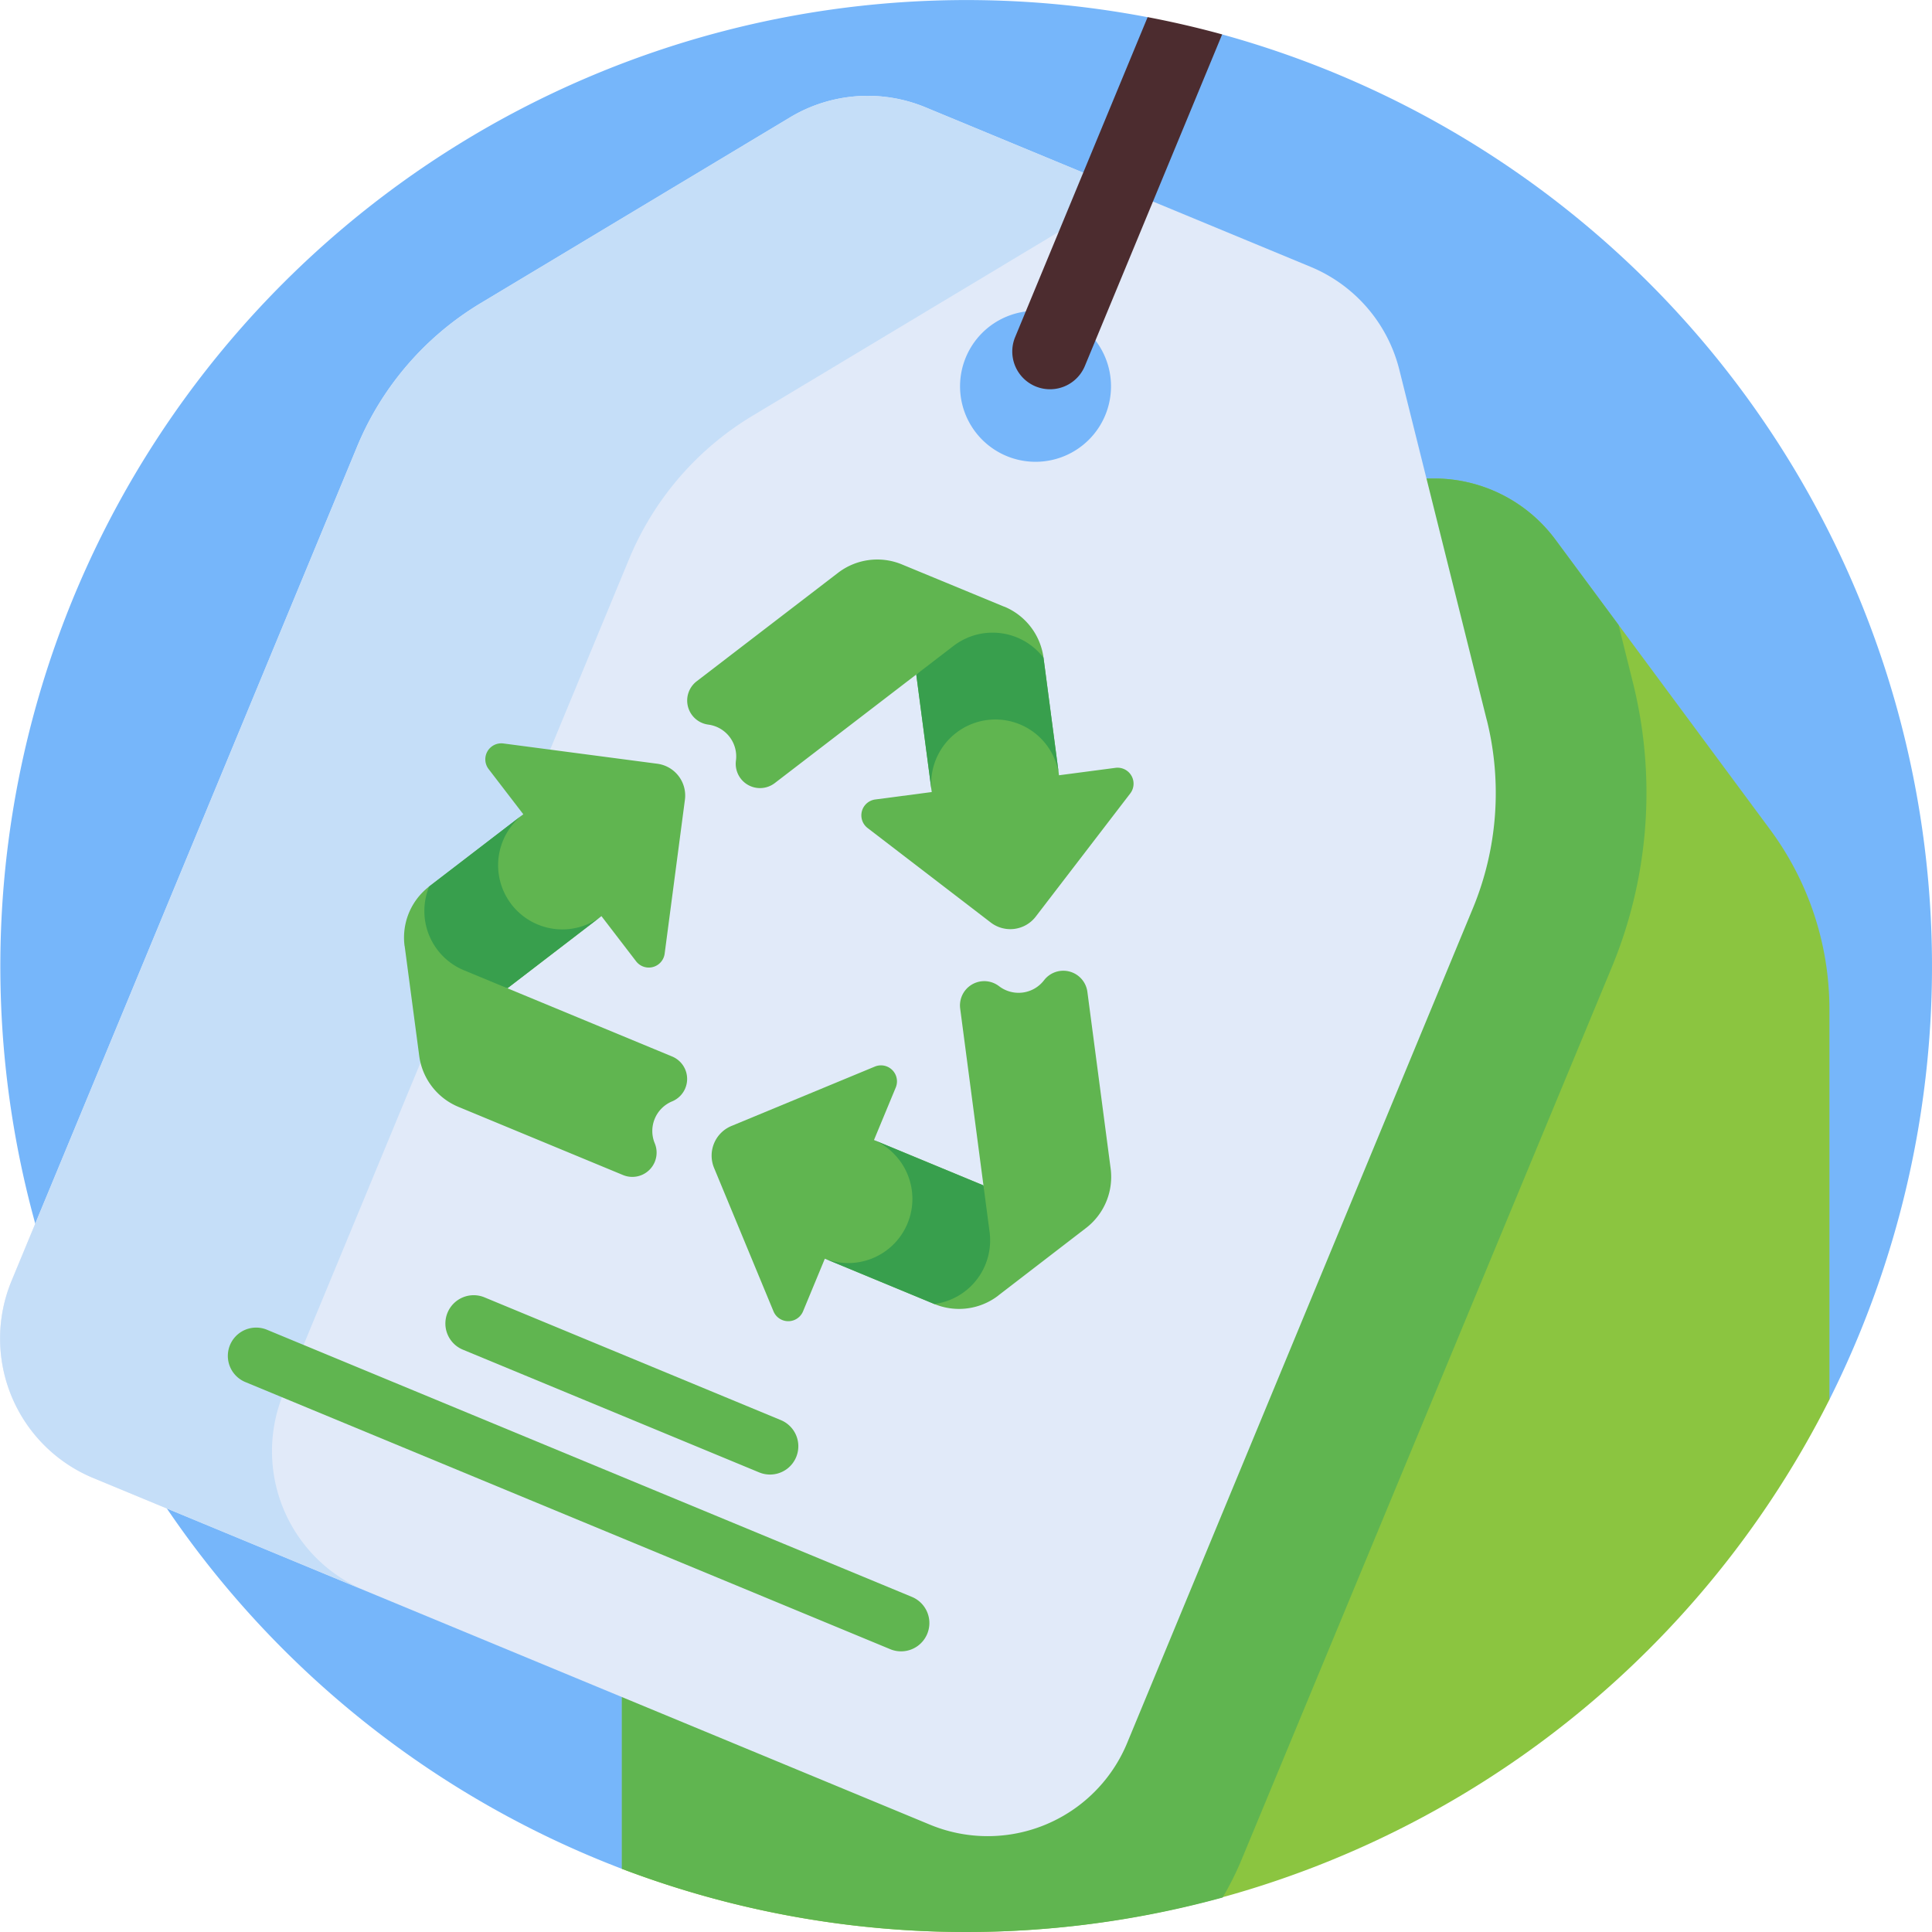
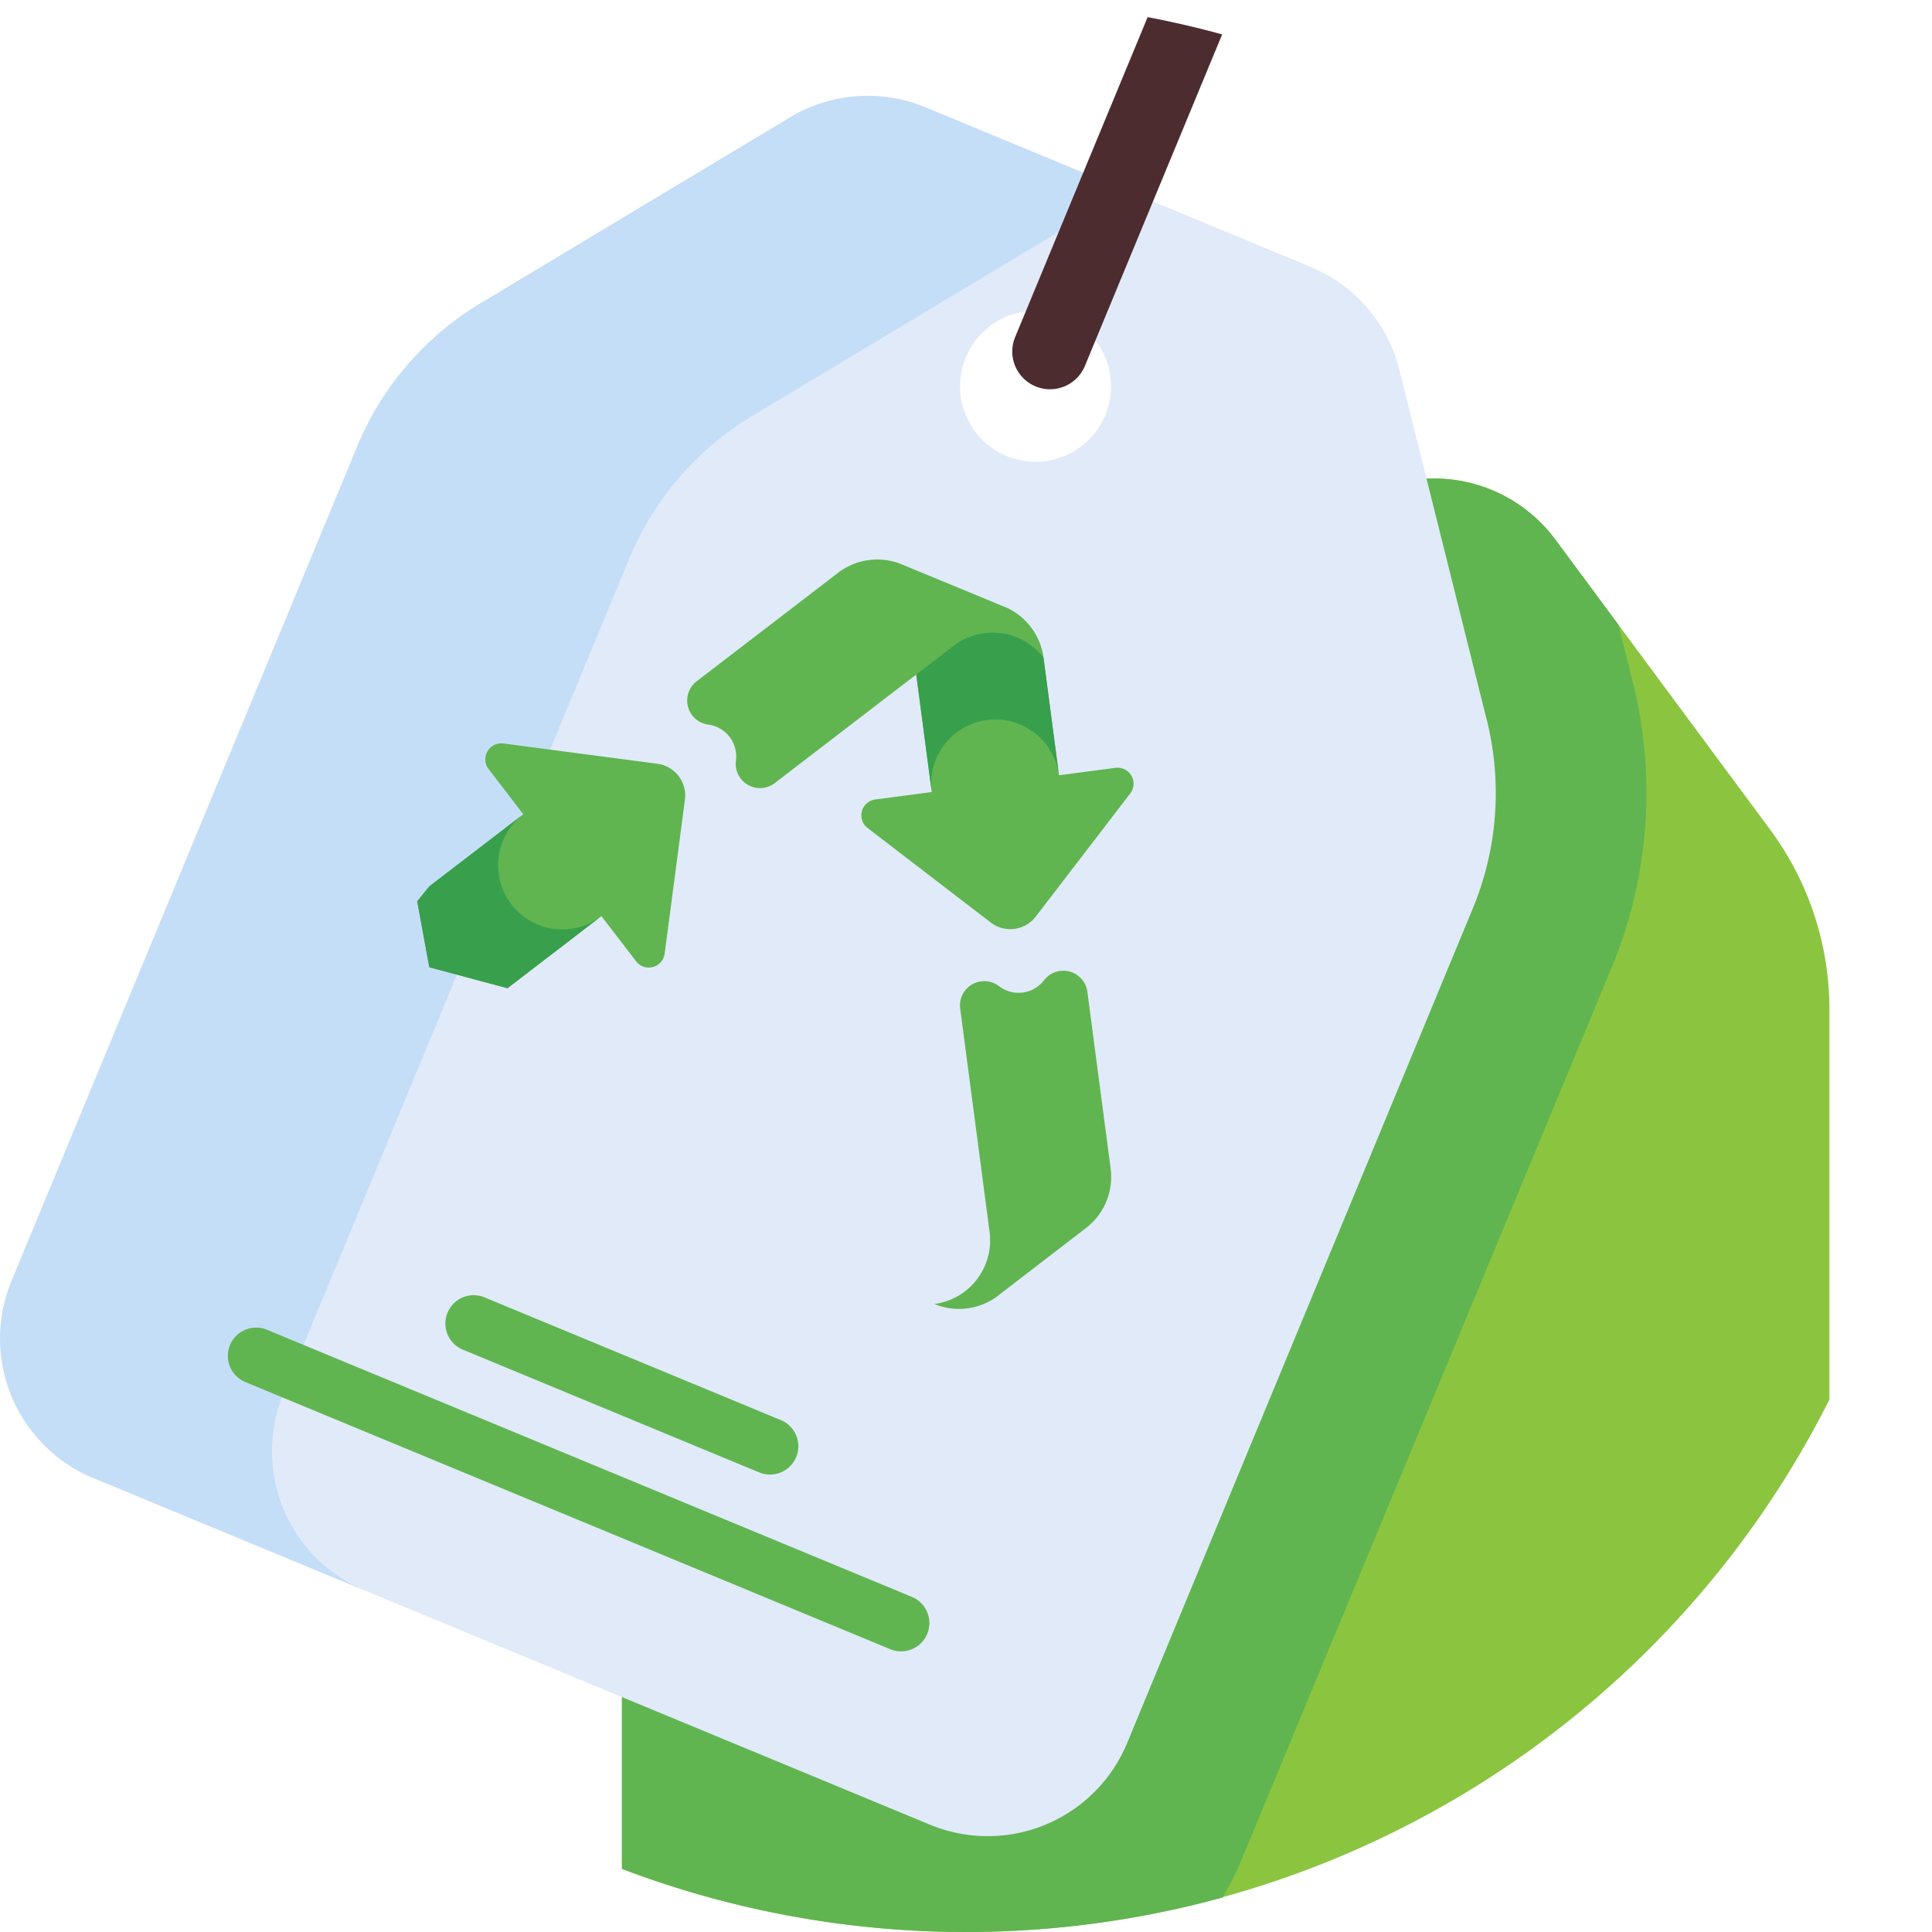
<svg xmlns="http://www.w3.org/2000/svg" id="g6096" width="108.69" height="108.69" viewBox="0 0 108.69 108.69">
  <g id="g6098" transform="translate(0 0)">
    <g id="Group_2237" data-name="Group 2237" transform="translate(0 0)">
      <g id="g6100">
        <g id="g6106">
-           <path id="path6108" d="M767.676-4.113h0L764.444-2.3l-.961-2.781A54.354,54.354,0,0,0,733.908,99.089l67.931-26.4a54.374,54.374,0,0,0-34.164-76.8" transform="translate(-698.92 6.048)" fill="#76b6fa" />
-         </g>
+           </g>
        <g id="g6110" transform="translate(34.988 26.919)">
          <path id="path6112" d="M931.362,150.383a16.983,16.983,0,0,0-3.334-10.106l-12.081-16.316a8.492,8.492,0,0,0-6.824-3.439H885.67a8.492,8.492,0,0,0-6.825,3.439l-12.08,16.316a16.98,16.98,0,0,0-3.334,10.106V198.74a54.395,54.395,0,0,0,67.931-26.4Z" transform="translate(-863.431 -120.522)" fill="#8bc540" />
        </g>
        <g id="g6114" transform="translate(34.988 26.919)">
          <path id="path6116" d="M909.122,120.522H885.669a8.492,8.492,0,0,0-6.824,3.439l-12.081,16.316a16.983,16.983,0,0,0-3.334,10.106V198.74a54.594,54.594,0,0,0,33.793,1.614A17.188,17.188,0,0,0,898.3,198.2l20.838-50.231a25.644,25.644,0,0,0,1.18-15.919l-.82-3.288-3.553-4.8a8.492,8.492,0,0,0-6.825-3.439" transform="translate(-863.43 -120.522)" fill="#60b550" />
        </g>
        <g id="g6118" transform="translate(0 5.393)">
          <path id="path6120" d="M761.1,37.273a4.246,4.246,0,1,1-2.3-5.547,4.246,4.246,0,0,1,2.3,5.547M782.56,54.416l-4.917-19.7a8.491,8.491,0,0,0-4.989-5.788l-21.668-8.975a8.492,8.492,0,0,0-7.621.565L725.96,30.972a16.982,16.982,0,0,0-6.948,8.061l-19.444,46.94a8.492,8.492,0,0,0,4.6,11.095l47.07,19.5a8.492,8.492,0,0,0,11.095-4.6l19.443-46.941a16.982,16.982,0,0,0,.787-10.612" transform="translate(-698.92 -19.309)" fill="#e1eaf9" />
        </g>
        <g id="g6122" transform="translate(0 5.393)">
          <path id="path6124" d="M761.373,25.81l.562-1.319-10.949-4.535a8.491,8.491,0,0,0-7.621.565l-17.4,10.451a16.983,16.983,0,0,0-6.948,8.061l-19.444,46.94a8.492,8.492,0,0,0,4.6,11.095l15.295,6.335a8.491,8.491,0,0,1-4.6-11.095l19.443-46.941a16.981,16.981,0,0,1,6.947-8.061l17.4-10.451a8.488,8.488,0,0,1,2.713-1.047" transform="translate(-698.92 -19.31)" fill="#c5def8" />
        </g>
        <g id="g6126" transform="translate(25.06 72.865)">
          <path id="path6128" d="M834.4,346.525l-16.671-6.905a1.592,1.592,0,0,1,1.219-2.942l16.671,6.905a1.592,1.592,0,0,1-1.218,2.942" transform="translate(-816.75 -336.556)" fill="#60b550" />
        </g>
        <g id="g6130" transform="translate(12.817 74.687)">
          <path id="path6132" d="M796.45,363.216l-36.283-15.029a1.592,1.592,0,1,1,1.218-2.942l36.283,15.029a1.592,1.592,0,0,1-1.219,2.942" transform="translate(-759.183 -345.123)" fill="#60b550" />
        </g>
        <g id="g6134" transform="translate(40.035 59.933)">
-           <path id="path6136" d="M902.447,282.5l-6.156-2.55L897.514,277a.9.9,0,0,0-1.18-1.179l-8.062,3.339a1.805,1.805,0,0,0-.977,2.359l3.34,8.062a.9.9,0,0,0,1.668,0l1.224-2.955,6.157,2.55,1.07.169,2.873-2.444Z" transform="translate(-887.158 -275.748)" fill="#60b550" />
-         </g>
+           </g>
        <g id="g6138" transform="translate(46.404 64.138)">
-           <path id="path6140" d="M926.025,298.071l-6.157-2.55a3.611,3.611,0,0,1-2.763,6.671l6.156,2.55,1.07.169,2.873-2.444Z" transform="translate(-917.105 -295.521)" fill="#389f4d" />
-         </g>
+           </g>
        <g id="g6142" transform="translate(52.56 54.614)">
          <path id="path6144" d="M949.649,269.009l4.939-3.8a3.626,3.626,0,0,0,1.385-3.348l-1.308-9.936a1.366,1.366,0,0,0-2.439-.654,1.805,1.805,0,0,1-2.531.333l0,0a1.366,1.366,0,0,0-2.186,1.263l1.654,12.566a3.61,3.61,0,0,1-3.108,4.051,3.626,3.626,0,0,0,3.6-.476" transform="translate(-946.051 -250.738)" fill="#60b550" />
        </g>
        <g id="g6146" transform="translate(48.461 34.732)">
          <path id="path6148" d="M929.862,160.477l.87,6.607-3.171.417a.9.9,0,0,0-.432,1.611l6.923,5.312a1.805,1.805,0,0,0,2.531-.333l5.312-6.923a.9.9,0,0,0-.834-1.445l-3.171.417-.87-6.607-.389-1.011-3.553-1.266Z" transform="translate(-926.775 -157.257)" fill="#60b550" />
        </g>
        <g id="g6150" transform="translate(51.547 34.732)">
          <path id="path6152" d="M941.289,160.477l.87,6.607a3.61,3.61,0,0,1,7.159-.943l-.87-6.607-.389-1.011-3.553-1.266Z" transform="translate(-941.289 -157.257)" fill="#389f4d" />
        </g>
        <g id="g6154" transform="translate(38.659 31.478)">
          <path id="path6156" d="M898.528,144.609l-5.758-2.379a3.626,3.626,0,0,0-3.592.475l-7.951,6.1a1.366,1.366,0,0,0,.654,2.438,1.805,1.805,0,0,1,1.554,2.026v0a1.366,1.366,0,0,0,2.187,1.262l10.055-7.716a3.611,3.611,0,0,1,5.062.667,3.627,3.627,0,0,0-2.211-2.878" transform="translate(-880.692 -141.956)" fill="#60b550" />
        </g>
        <g id="g6158" transform="translate(23.471 41.82)">
          <path id="path6160" d="M814.356,204.362l5.287-4.057,1.947,2.537a.9.9,0,0,0,1.611-.432l1.139-8.652a1.805,1.805,0,0,0-1.554-2.026l-8.651-1.139a.9.9,0,0,0-.834,1.445l1.947,2.537-5.287,4.057-.681.842.68,3.71Z" transform="translate(-809.279 -190.586)" fill="#60b550" />
        </g>
        <g id="g6162" transform="translate(23.471 45.811)">
          <path id="path6164" d="M814.356,219.133l5.287-4.057a3.61,3.61,0,0,1-4.4-5.729L809.96,213.4l-.681.842.68,3.71Z" transform="translate(-809.279 -209.348)" fill="#389f4d" />
        </g>
        <g id="g6166" transform="translate(22.734 49.867)">
-           <path id="path6168" d="M805.842,231.776l.819,6.175a3.626,3.626,0,0,0,2.207,2.874l9.259,3.835a1.366,1.366,0,0,0,1.785-1.785,1.805,1.805,0,0,1,.977-2.359l0,0a1.366,1.366,0,0,0,0-2.525l-11.71-4.85a3.61,3.61,0,0,1-1.954-4.717,3.626,3.626,0,0,0-1.387,3.354" transform="translate(-805.811 -228.422)" fill="#60b550" />
-         </g>
+           </g>
        <g id="g6170" transform="translate(56.947 0.963)">
          <path id="path6172" d="M974.294-1.518l-7.454,18a2.123,2.123,0,0,0,3.923,1.625L978.486-.546q-2.065-.566-4.193-.972" transform="translate(-966.677 1.518)" fill="#4c2c2f" />
        </g>
      </g>
    </g>
  </g>
</svg>